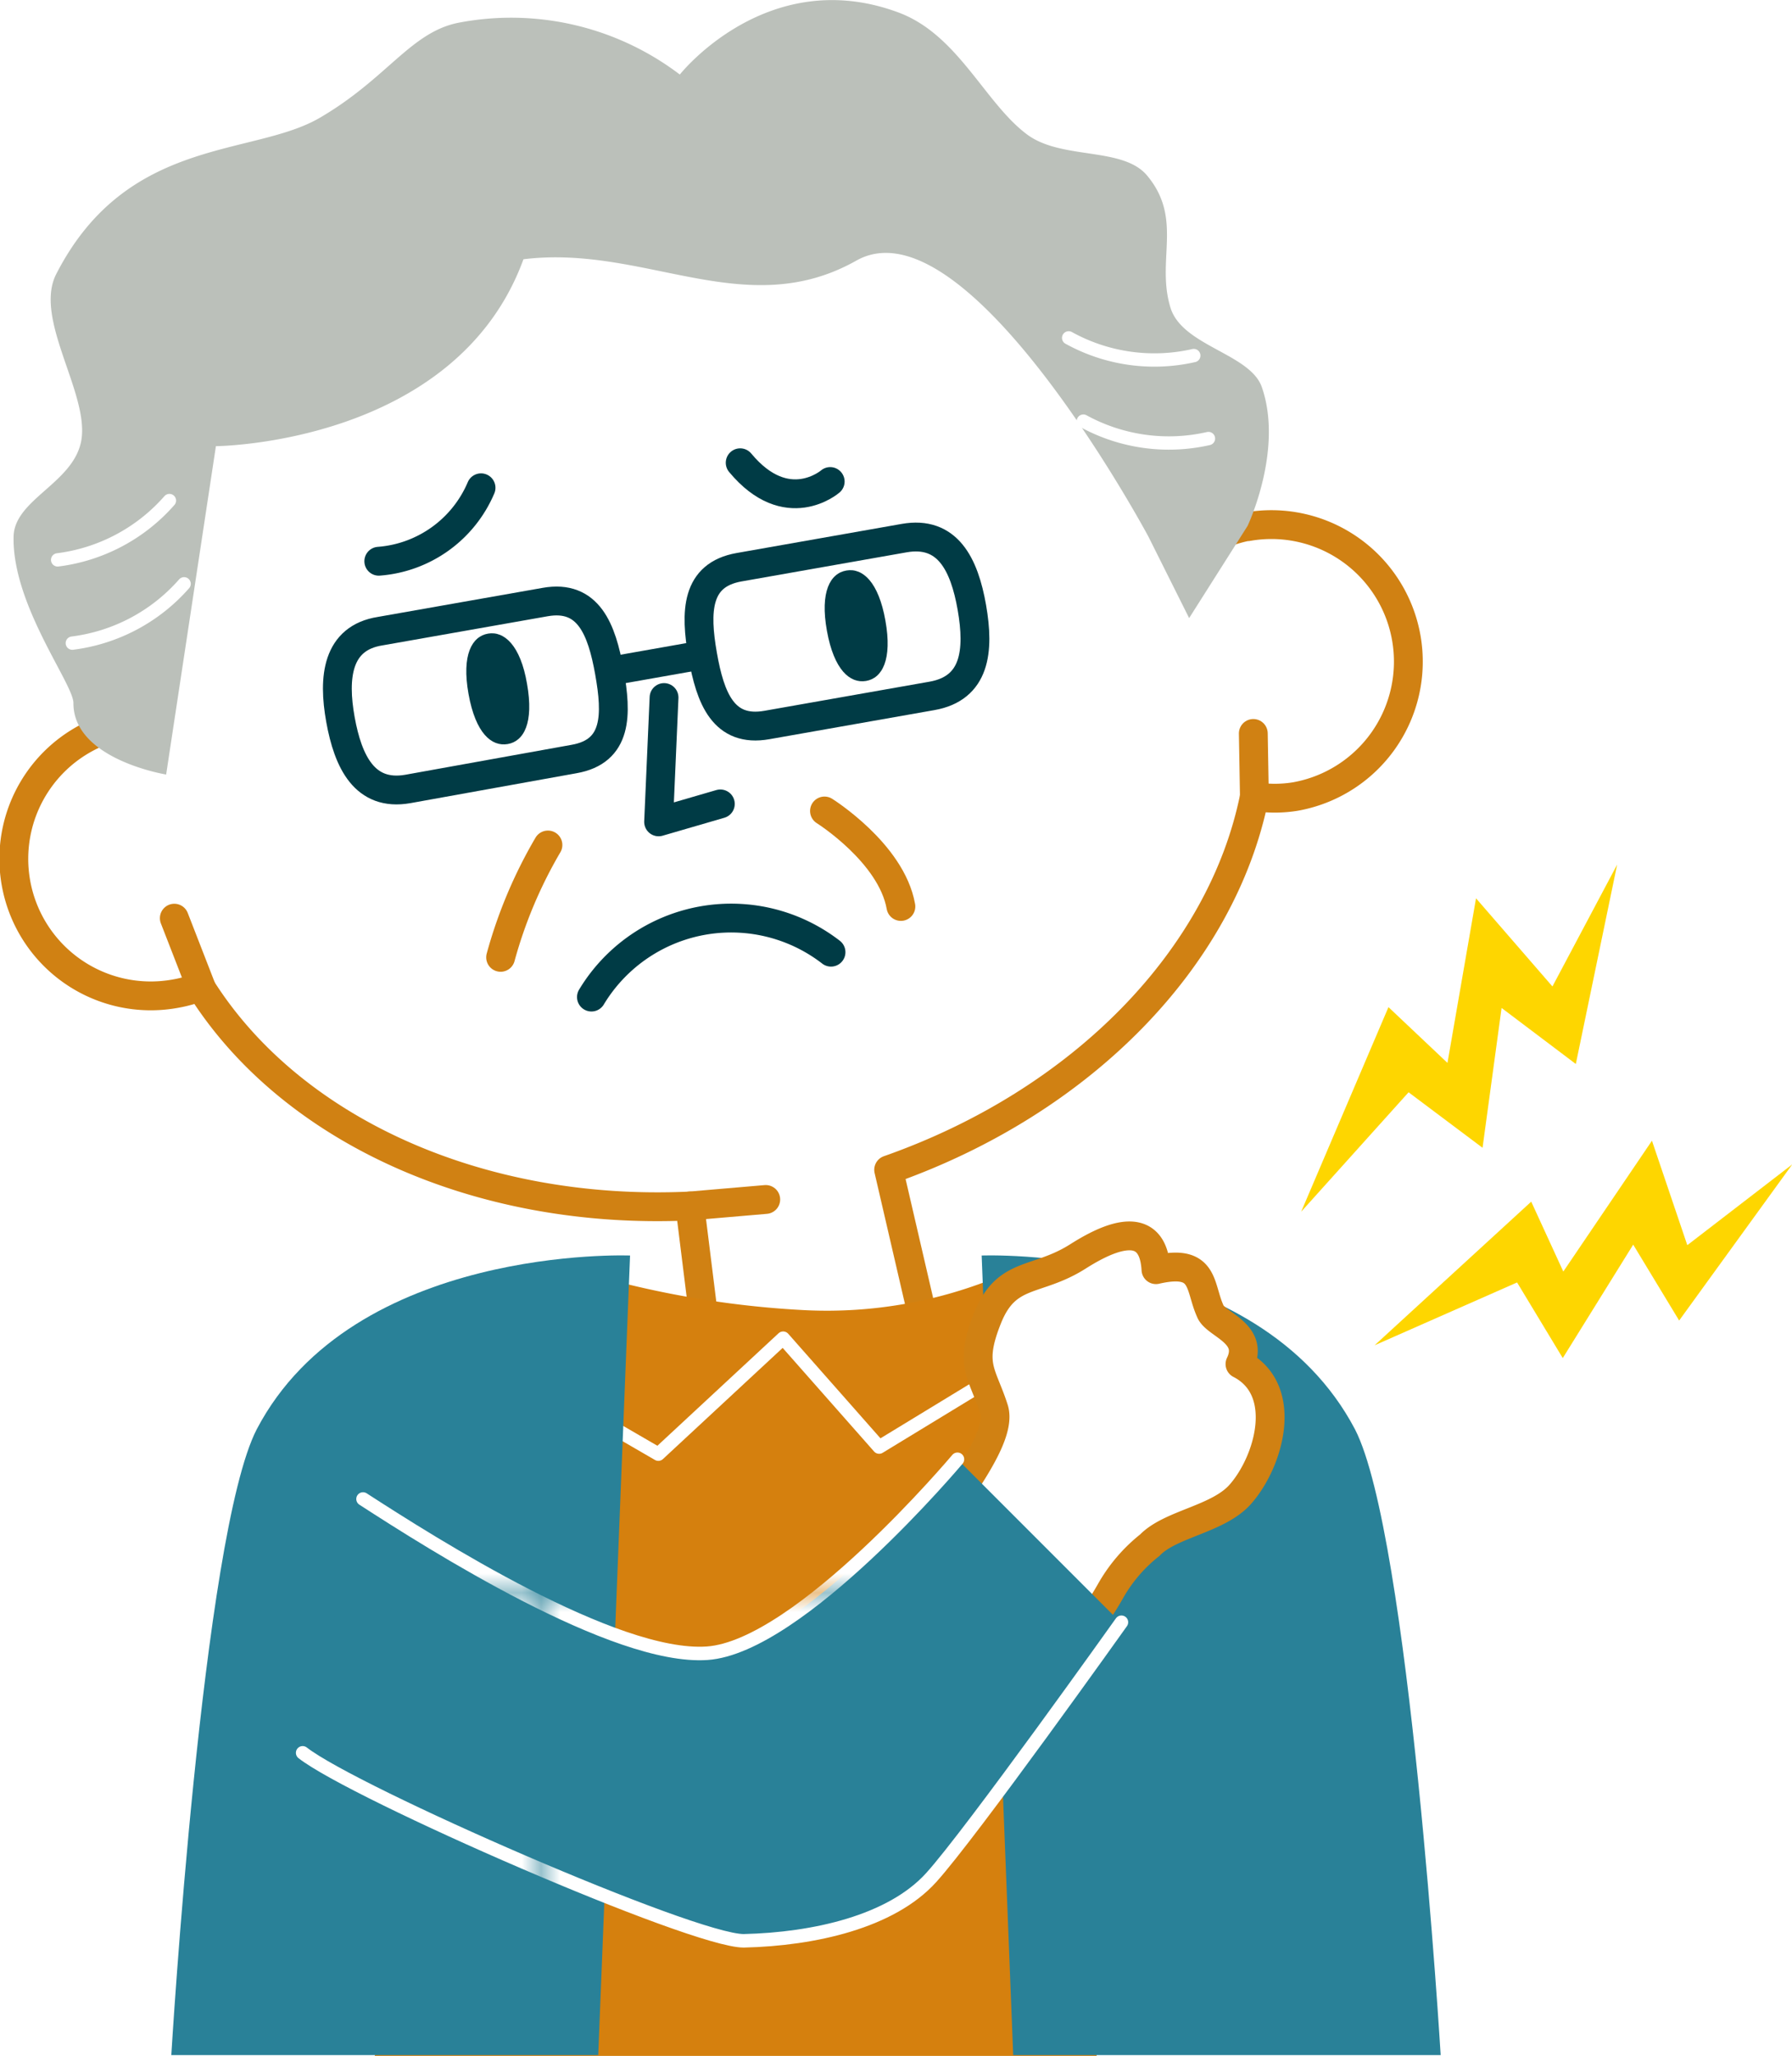
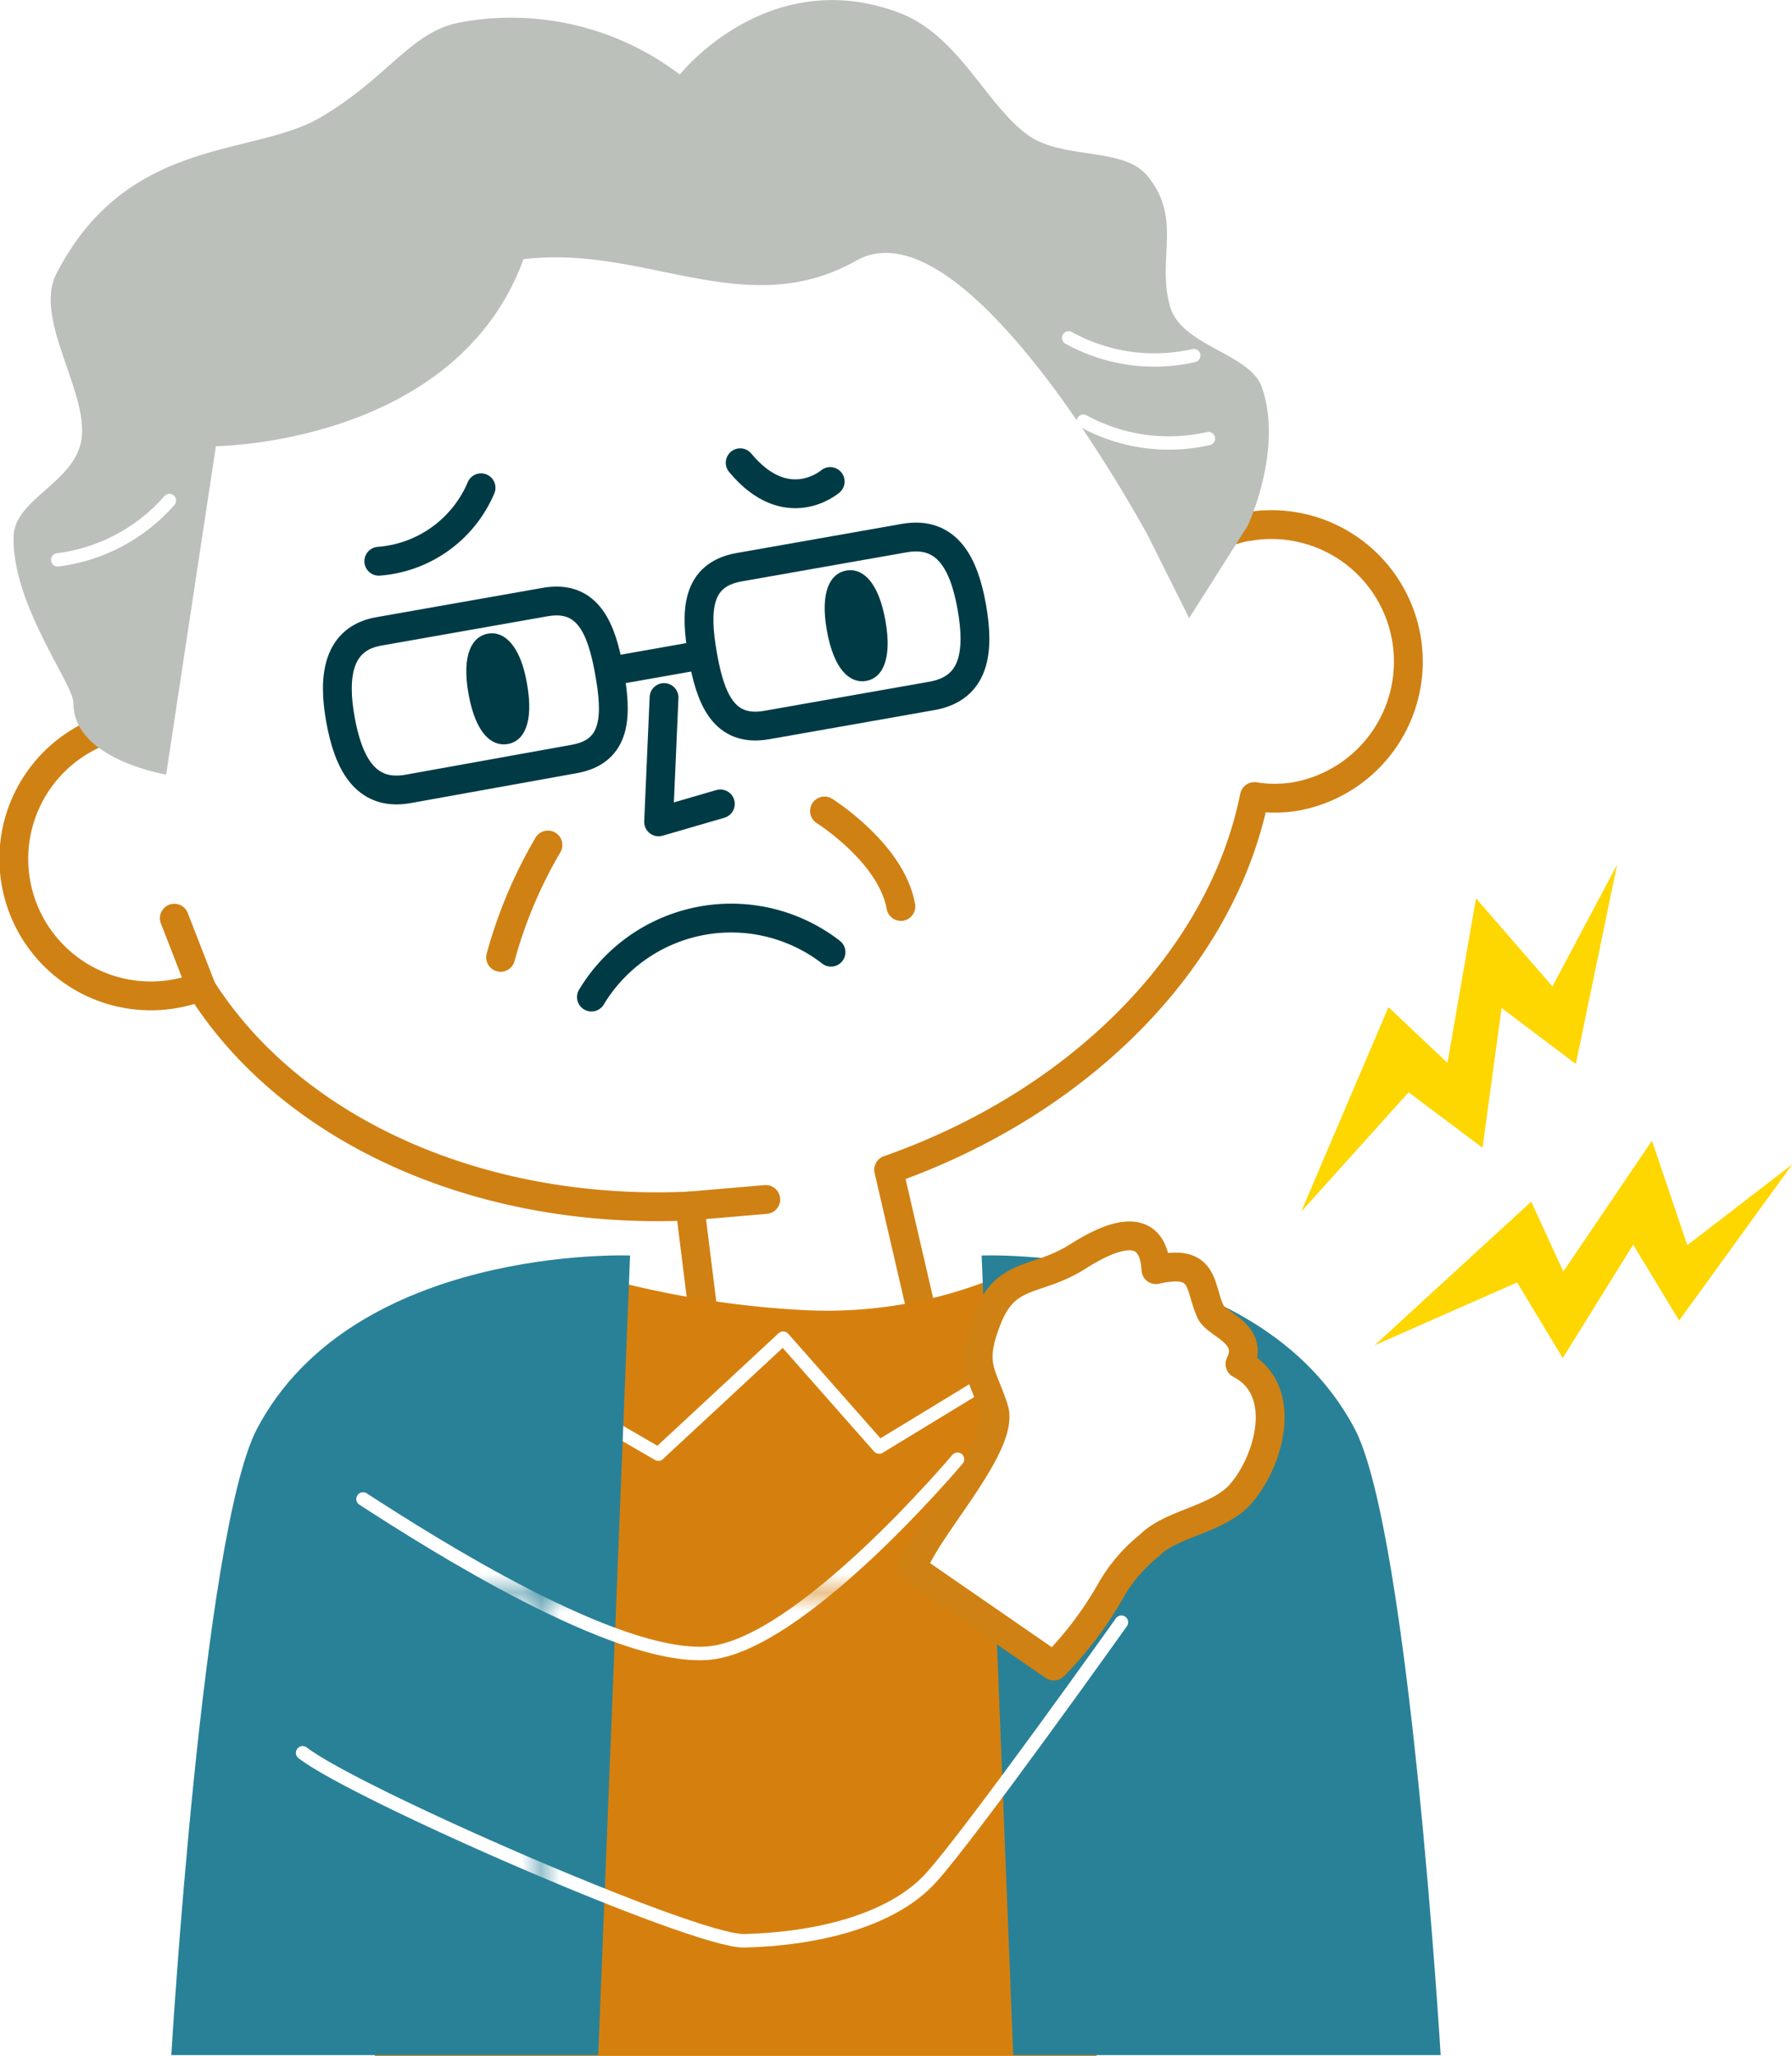
<svg xmlns="http://www.w3.org/2000/svg" viewBox="0 0 65.9 75.57">
  <defs>
    <style>.cls-1,.cls-10,.cls-11,.cls-12,.cls-13,.cls-3,.cls-5,.cls-8{fill:none;}.cls-2{fill:#fff;}.cls-3{stroke:#d08113;}.cls-10,.cls-11,.cls-12,.cls-13,.cls-3,.cls-5,.cls-8{stroke-linecap:round;stroke-linejoin:round;}.cls-3,.cls-5{stroke-width:1.06px;}.cls-4{fill:#003b45;}.cls-5{stroke:#003b45;}.cls-6{fill:#bbc0ba;}.cls-7{fill:#d5800e;}.cls-10,.cls-11,.cls-12,.cls-13,.cls-8{stroke-width:0.7px;}.cls-8{stroke:url(#Unnamed_Pattern_33);}.cls-9{fill:#298198;}.cls-10{stroke:url(#Unnamed_Pattern_33-3);}.cls-11{stroke:url(#Unnamed_Pattern_33-5);}.cls-12{stroke:url(#Unnamed_Pattern_33-7);}.cls-13{stroke:url(#Unnamed_Pattern_33-9);}.cls-14{fill:#fed600;}</style>
    <pattern id="Unnamed_Pattern_33" data-name="Unnamed Pattern 33" width="42.52" height="42.52" patternTransform="matrix(0.71, 0, 0, -0.71, 936.15, 12087.04)" patternUnits="userSpaceOnUse" viewBox="0 0 42.52 42.52">
      <rect class="cls-1" width="42.52" height="42.52" />
      <rect class="cls-2" width="42.52" height="42.52" />
    </pattern>
    <pattern id="Unnamed_Pattern_33-3" data-name="Unnamed Pattern 33" width="42.52" height="42.52" patternTransform="matrix(0.69, -0.12, -0.12, -0.69, 3082.19, 11779.3)" patternUnits="userSpaceOnUse" viewBox="0 0 42.52 42.52">
-       <rect class="cls-1" width="42.52" height="42.52" />
      <rect class="cls-2" width="42.52" height="42.52" />
    </pattern>
    <pattern id="Unnamed_Pattern_33-5" data-name="Unnamed Pattern 33" width="42.52" height="42.52" patternTransform="matrix(0.69, -0.12, -0.12, -0.69, 3082.73, 11782.36)" patternUnits="userSpaceOnUse" viewBox="0 0 42.52 42.52">
      <rect class="cls-1" width="42.52" height="42.52" />
      <rect class="cls-2" width="42.52" height="42.52" />
    </pattern>
    <pattern id="Unnamed_Pattern_33-7" data-name="Unnamed Pattern 33" width="42.52" height="42.52" patternTransform="matrix(-0.69, 0.12, -0.12, -0.69, 1178.44, 12114.82)" patternUnits="userSpaceOnUse" viewBox="0 0 42.52 42.52">
      <rect class="cls-1" width="42.52" height="42.52" />
      <rect class="cls-2" width="42.52" height="42.52" />
    </pattern>
    <pattern id="Unnamed_Pattern_33-9" data-name="Unnamed Pattern 33" width="42.52" height="42.52" patternTransform="matrix(-0.69, 0.12, -0.12, -0.69, 1178.94, 12117.88)" patternUnits="userSpaceOnUse" viewBox="0 0 42.52 42.52">
      <rect class="cls-1" width="42.52" height="42.52" />
      <rect class="cls-2" width="42.52" height="42.52" />
    </pattern>
  </defs>
  <title>アセット 6</title>
  <g id="レイヤー_2" data-name="レイヤー 2">
    <g id="レイヤー_1-2" data-name="レイヤー 1">
      <path class="cls-2" d="M45.88,19.35a5.14,5.14,0,0,0-1.41.5C42.5,8.69,31.31,5.33,22.17,6.94S3.8,14.28,5.67,26.54a6.55,6.55,0,0,0-1,.07,5,5,0,0,0,1.75,9.92,4.93,4.93,0,0,0,.95-.26c3.28,5.24,10.21,8.42,18,8.06l1.23,9.89,8.34-1.47L32.68,43C39.8,40.5,44.94,35.2,46.13,29.28a4.72,4.72,0,0,0,1.5,0,5,5,0,1,0-1.75-9.92" />
      <path class="cls-3" d="M45.88,19.35a5.14,5.14,0,0,0-1.41.5C42.5,8.69,31.31,5.33,22.17,6.94S3.8,14.28,5.67,26.54a6.55,6.55,0,0,0-1,.07,5,5,0,0,0,1.75,9.92,4.93,4.93,0,0,0,.95-.26c3.28,5.24,10.21,8.42,18,8.06l1.23,9.89,8.34-1.47L32.68,43C39.8,40.5,44.94,35.2,46.13,29.28a4.72,4.72,0,0,0,1.5,0,5,5,0,1,0-1.75-9.92Z" />
      <path class="cls-4" d="M19.38,25.13c.26,1.45-.12,2.12-.71,2.22s-1.18-.39-1.44-1.84.13-2.12.72-2.22,1.19.43,1.43,1.84" />
      <path class="cls-4" d="M32.56,22.81c.26,1.44-.12,2.12-.71,2.22s-1.18-.4-1.44-1.84.12-2.12.72-2.22,1.18.43,1.43,1.84" />
      <polyline class="cls-5" points="24.42 25.64 24.22 30.21 26.49 29.55" />
      <path class="cls-5" d="M30.56,35a6,6,0,0,0-8.81,1.65" />
      <line class="cls-2" x1="25.36" y1="44.33" x2="28.16" y2="44.09" />
      <line class="cls-3" x1="25.36" y1="44.33" x2="28.16" y2="44.09" />
      <line class="cls-2" x1="6.41" y1="33.75" x2="7.39" y2="36.27" />
      <line class="cls-3" x1="6.41" y1="33.75" x2="7.39" y2="36.27" />
      <line class="cls-2" x1="46.09" y1="26.96" x2="46.13" y2="29.28" />
-       <line class="cls-3" x1="46.09" y1="26.96" x2="46.13" y2="29.28" />
      <path class="cls-6" d="M7.94,16.4s8.82-.06,11.31-6.87c4.45-.55,8.16,2.35,12.24.05S42.23,19.72,42.23,19.72l1.5,3,2.15-3.39s1.33-2.8.52-5.11c-.44-1.22-2.9-1.5-3.35-2.89-.55-1.75.47-3.27-.86-4.87-.9-1.09-3.18-.56-4.45-1.54C36.21,3.76,35.23,1.29,33.07.47,28.23-1.35,25,2.74,25,2.74A10.25,10.25,0,0,0,16.84.84c-1.75.36-2.61,2.05-5.08,3.49S4.67,5,2.07,10.07c-.85,1.65,1.22,4.39.92,6.12C2.71,17.76.53,18.35.5,19.72c-.06,2.52,2.22,5.44,2.2,6.13,0,2.07,3.41,2.62,3.41,2.62Z" />
      <path class="cls-7" d="M36.85,46.87a16.5,16.5,0,0,1-7.23,1.29A35.15,35.15,0,0,1,22.27,47L13.78,75.57H40.33Z" />
      <polyline class="cls-8" points="19.31 50.61 24.21 53.45 28.8 49.19 32.33 53.19 38.26 49.58" />
      <path class="cls-9" d="M23.17,46.15S13,45.75,9.44,52.54c-2,3.88-3.14,23-3.14,23H22Z" />
      <path class="cls-9" d="M36.1,46.15s10.16-.4,13.73,6.39c2,3.88,3.15,23,3.15,23H37.26Z" />
      <path class="cls-5" d="M13.93,20.63a4.45,4.45,0,0,0,3.76-2.7" />
      <path class="cls-5" d="M30.53,17.7s-1.59,1.38-3.31-.69" />
      <path class="cls-2" d="M20.15,31.06a17,17,0,0,0-1.74,4.13" />
      <path class="cls-3" d="M20.15,31.06a17,17,0,0,0-1.74,4.13" />
      <path class="cls-2" d="M30.32,29.81s2.46,1.54,2.81,3.51" />
      <path class="cls-3" d="M30.32,29.81s2.46,1.54,2.81,3.51" />
      <path class="cls-5" d="M21.11,27.9,15,29c-1.59.28-2.2-1-2.48-2.55s-.13-3,1.46-3.25l6.07-1.07c1.59-.28,2.08,1,2.36,2.57S22.71,27.62,21.11,27.9Z" />
      <path class="cls-5" d="M28.2,26.65l6.07-1.07c1.6-.28,1.75-1.65,1.47-3.25s-.9-2.83-2.49-2.55l-6.07,1.07c-1.59.28-1.62,1.63-1.34,3.23S26.61,26.93,28.2,26.65Z" />
      <line class="cls-5" x1="22.45" y1="24.67" x2="25.79" y2="24.08" />
      <path class="cls-10" d="M2.12,20.58A6.55,6.55,0,0,0,6.23,18.4" />
-       <path class="cls-11" d="M2.66,23.64a6.55,6.55,0,0,0,4.11-2.18" />
      <path class="cls-12" d="M43.9,13.07a6.52,6.52,0,0,1-4.6-.65" />
      <path class="cls-13" d="M44.44,16.12a6.55,6.55,0,0,1-4.6-.64" />
      <path class="cls-2" d="M33.55,57.65c.43-1.4,3.43-4.52,3-5.86s-.93-1.61-.23-3.35,1.79-1.29,3.31-2.25c.87-.55,2.76-1.61,2.88.48,1.82-.42,1.58.61,2,1.53.19.49,1.64.8,1.09,1.94,1.83.94,1.08,3.59,0,4.8-.82.91-2.56,1.07-3.32,1.86a5.76,5.76,0,0,0-1.45,1.7,13.22,13.22,0,0,1-2.08,2.74Z" />
      <path class="cls-3" d="M33.55,57.65c.43-1.4,3.43-4.52,3-5.86s-.93-1.61-.23-3.35,1.79-1.29,3.31-2.25c.87-.55,2.76-1.61,2.88.48,1.82-.42,1.58.61,2,1.53.19.49,1.64.8,1.09,1.94,1.83.94,1.08,3.59,0,4.8-.82.91-2.56,1.07-3.32,1.86a5.76,5.76,0,0,0-1.45,1.7,13.22,13.22,0,0,1-2.08,2.74Z" />
-       <path class="cls-9" d="M13.35,55.1C15.9,56.75,22.59,61,26,60.77s9.21-7.13,9.21-7.13l6,6s-5.53,7.77-7,9.39-4.3,2.26-6.89,2.32c-1.89,0-14.31-5.42-16.22-6.91Z" />
      <path class="cls-8" d="M41.24,59.63s-5.53,7.77-7,9.39-4.3,2.26-6.89,2.32c-1.89,0-14.31-5.42-16.22-6.91" />
      <path class="cls-8" d="M13.35,55.1C15.9,56.75,22.59,61,26,60.77s9.21-7.13,9.21-7.13" />
      <polygon class="cls-14" points="47.85 44.54 51.06 37.02 53.23 39.07 54.28 33.02 57.09 36.26 59.47 31.78 57.95 39.11 55.22 37.05 54.52 42.19 51.8 40.15 47.85 44.54" />
      <polygon class="cls-14" points="50.55 49.45 56.31 44.17 57.49 46.74 60.75 41.93 62.05 45.77 65.91 42.8 61.75 48.54 60.06 45.75 57.47 49.92 55.79 47.14 50.55 49.45" />
    </g>
  </g>
</svg>